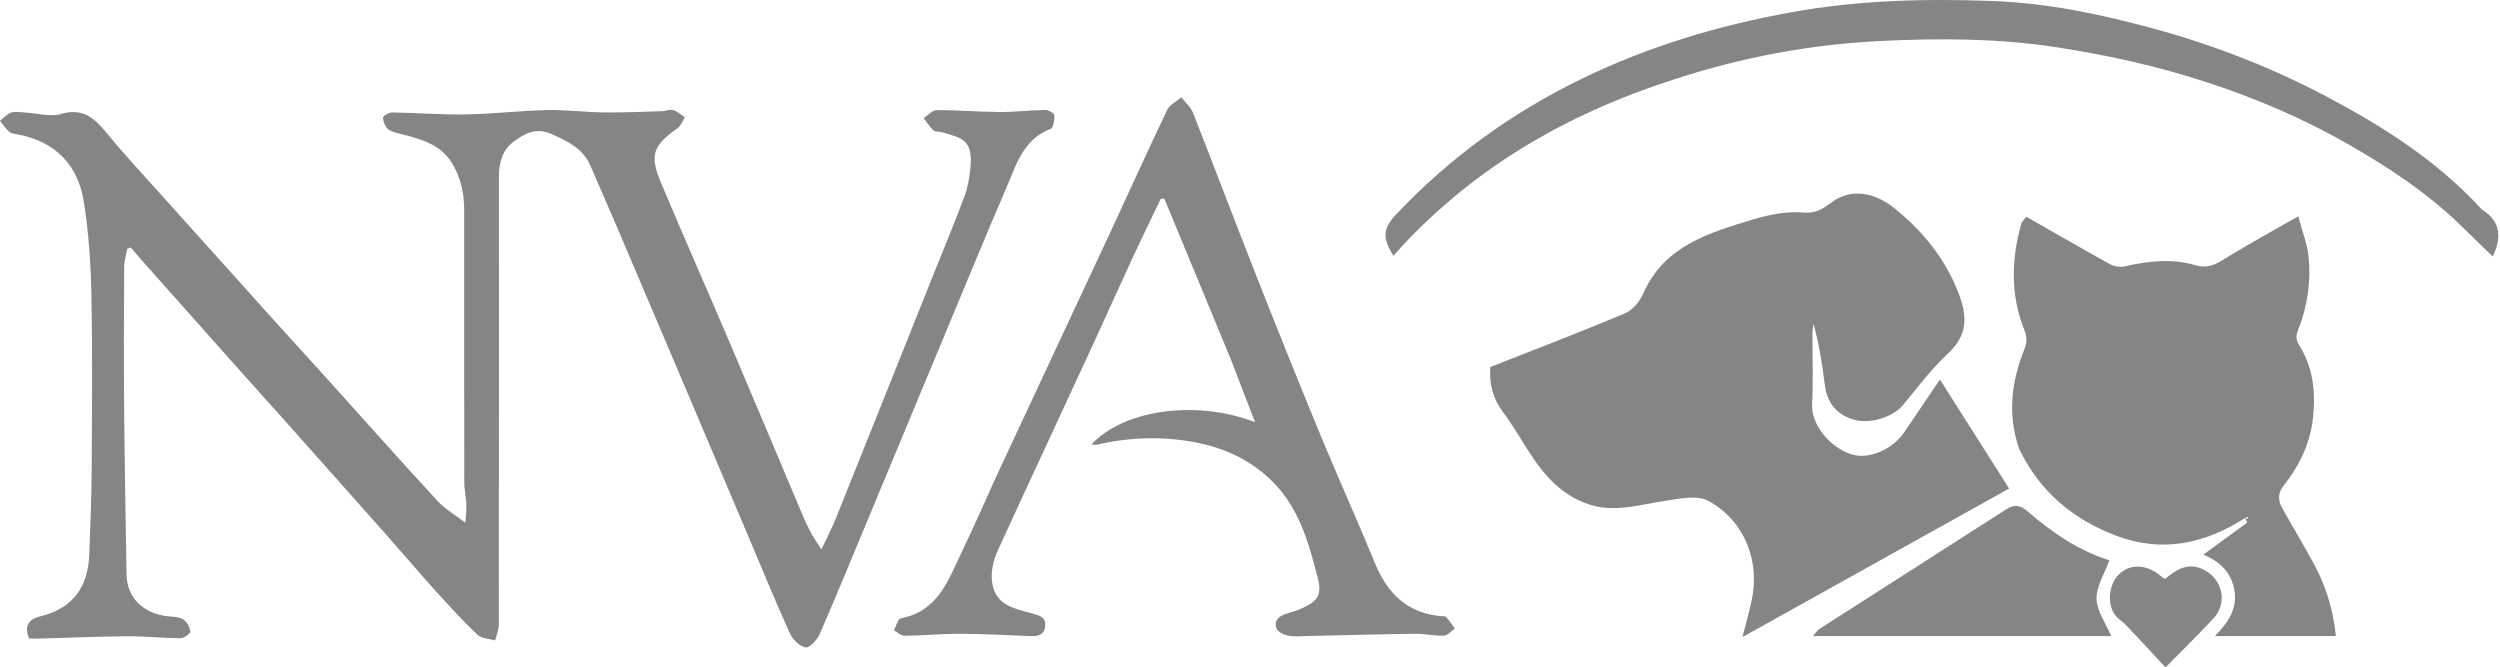
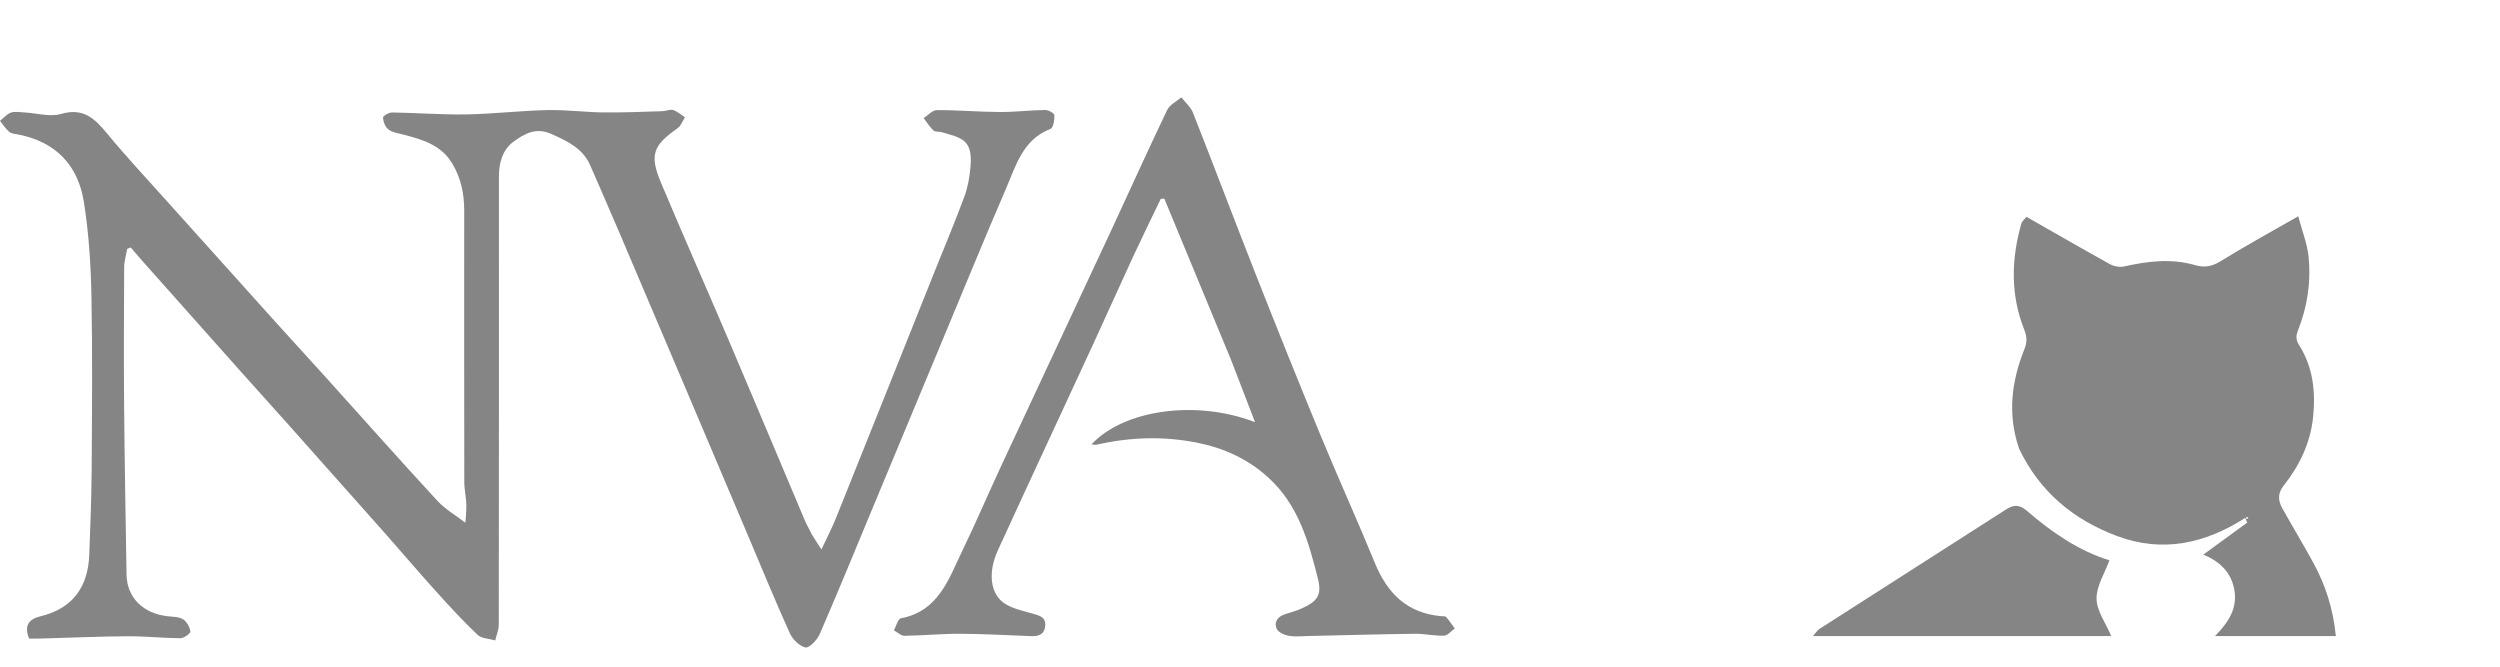
<svg xmlns="http://www.w3.org/2000/svg" width="221" height="59" viewBox="0 0 221 59" fill="none">
  <path d="M71.751 47.213C71.989 47.619 72.204 47.947 72.615 48.57C73.114 47.503 73.548 46.677 73.894 45.816C76.817 38.536 79.723 31.251 82.635 23.967C83.516 21.764 84.44 19.576 85.261 17.351C85.567 16.521 85.714 15.61 85.794 14.724C86.016 12.264 84.901 12.183 83.246 11.682C83.008 11.61 82.674 11.678 82.521 11.535C82.184 11.22 81.935 10.812 81.651 10.441C82.037 10.194 82.422 9.736 82.808 9.734C84.661 9.728 86.514 9.891 88.368 9.902C89.708 9.91 91.049 9.742 92.39 9.723C92.675 9.719 93.197 10.005 93.206 10.178C93.227 10.591 93.116 11.299 92.868 11.394C90.402 12.34 89.805 14.656 88.915 16.713C87.03 21.074 85.233 25.473 83.405 29.858C81.273 34.974 79.147 40.092 77.017 45.208C75.509 48.83 74.025 52.462 72.46 56.059C72.239 56.568 71.541 57.303 71.208 57.234C70.67 57.123 70.062 56.517 69.816 55.971C68.512 53.084 67.312 50.15 66.076 47.232C64.278 42.989 62.481 38.745 60.68 34.503C58.667 29.763 56.655 25.023 54.634 20.286C53.828 18.397 53.001 16.518 52.184 14.634C51.525 13.113 50.19 12.5 48.771 11.854C47.393 11.227 46.373 11.813 45.416 12.509C44.434 13.222 44.105 14.368 44.105 15.587C44.108 28.792 44.111 41.996 44.093 55.201C44.093 55.671 43.886 56.141 43.776 56.611C43.246 56.455 42.57 56.453 42.213 56.115C40.921 54.889 39.711 53.571 38.516 52.247C37.01 50.578 35.557 48.862 34.066 47.179C31.153 43.891 28.232 40.611 25.31 37.331C24.005 35.867 22.686 34.415 21.38 32.951C18.433 29.645 15.489 26.336 12.546 23.026C12.211 22.648 11.888 22.259 11.559 21.875C11.454 21.917 11.348 21.958 11.243 21.999C11.15 22.538 10.98 23.077 10.977 23.616C10.955 27.713 10.937 31.81 10.972 35.906C11.015 40.869 11.108 45.83 11.186 50.792C11.217 52.81 12.639 54.236 14.822 54.477C15.286 54.528 15.816 54.519 16.184 54.748C16.512 54.953 16.775 55.433 16.83 55.824C16.852 55.988 16.263 56.419 15.953 56.417C14.392 56.411 12.832 56.234 11.272 56.245C8.724 56.261 6.176 56.377 3.628 56.447C3.269 56.457 2.91 56.449 2.573 56.449C2.104 55.298 2.553 54.727 3.575 54.48C6.44 53.788 7.785 51.886 7.892 49.025C7.984 46.551 8.086 44.077 8.102 41.602C8.134 36.444 8.184 31.285 8.082 26.13C8.027 23.351 7.848 20.549 7.406 17.809C6.889 14.604 4.925 12.541 1.641 11.896C1.361 11.841 1.025 11.826 0.825 11.66C0.502 11.392 0.27 11.015 0 10.684C0.318 10.432 0.601 10.082 0.963 9.956C1.321 9.832 1.758 9.919 2.159 9.94C3.244 9.997 4.413 10.359 5.395 10.073C7.383 9.492 8.396 10.498 9.496 11.835C11.132 13.823 12.895 15.707 14.615 17.626C17.84 21.223 21.069 24.816 24.302 28.405C25.787 30.052 27.291 31.681 28.776 33.328C32.06 36.969 35.313 40.64 38.638 44.243C39.371 45.037 40.354 45.599 41.222 46.268C41.181 46.4 41.141 46.533 41.1 46.666C41.146 45.996 41.237 45.326 41.226 44.657C41.214 43.974 41.044 43.293 41.043 42.611C41.03 34.6 41.033 26.59 41.036 18.579C41.036 17.109 40.743 15.728 39.975 14.448C38.985 12.797 37.327 12.333 35.637 11.893C35.188 11.776 34.681 11.704 34.331 11.44C34.053 11.231 33.879 10.765 33.856 10.401C33.847 10.257 34.376 9.937 34.656 9.941C36.839 9.973 39.023 10.15 41.204 10.114C43.594 10.073 45.98 9.786 48.37 9.732C50.035 9.695 51.705 9.92 53.373 9.939C55.099 9.959 56.826 9.879 58.553 9.829C58.873 9.82 59.224 9.641 59.502 9.729C59.881 9.847 60.203 10.146 60.549 10.367C60.337 10.695 60.197 11.126 59.901 11.334C57.726 12.858 57.399 13.693 58.431 16.152C60.412 20.869 62.487 25.546 64.493 30.253C66.723 35.488 68.918 40.738 71.135 45.978C71.303 46.377 71.53 46.75 71.751 47.213Z" fill="#858585" />
-   <path d="M163.137 51.246C160.114 52.933 157.159 54.575 154.035 56.312C154.33 55.154 154.605 54.167 154.83 53.169C155.619 49.666 154.257 46.059 151.046 44.291C150.02 43.726 148.376 44.093 147.055 44.296C144.901 44.627 142.778 45.299 140.591 44.628C137.72 43.747 136.1 41.496 134.625 39.09C134.053 38.155 133.458 37.23 132.809 36.347C132.018 35.273 131.623 33.989 131.741 32.447C135.697 30.886 139.688 29.363 143.624 27.71C144.294 27.429 144.937 26.679 145.238 25.991C147.108 21.71 151.087 20.576 154.992 19.393C156.421 18.96 157.992 18.657 159.454 18.788C160.615 18.892 161.202 18.392 161.98 17.838C163.621 16.67 165.657 16.929 167.545 18.468C170.025 20.489 171.993 22.922 173.138 25.924C173.876 27.858 174.034 29.553 172.202 31.248C170.722 32.617 169.503 34.272 168.205 35.831C167.316 36.901 165.232 37.53 163.815 37.081C162.272 36.592 161.495 35.559 161.3 33.928C161.089 32.157 160.795 30.397 160.315 28.615C160.282 28.899 160.221 29.183 160.22 29.467C160.212 31.552 160.302 33.641 160.188 35.719C160.094 37.449 161.654 39.486 163.625 40.149C165.17 40.669 167.303 39.744 168.347 38.194C169.37 36.675 170.397 35.158 171.488 33.544C173.562 36.813 175.56 39.962 177.606 43.187C172.772 45.877 167.989 48.539 163.137 51.246Z" fill="#858585" />
  <path d="M178.486 39.659C177.441 36.606 177.823 33.7 178.958 30.865C179.21 30.236 179.184 29.751 178.948 29.157C177.714 26.053 177.789 22.901 178.696 19.735C178.732 19.608 178.865 19.508 179.135 19.163C181.579 20.557 184.031 21.976 186.509 23.348C186.86 23.542 187.368 23.644 187.751 23.558C189.854 23.087 191.946 22.824 194.063 23.442C194.853 23.672 195.531 23.565 196.28 23.102C198.454 21.759 200.7 20.532 203.166 19.117C203.52 20.455 203.96 21.555 204.078 22.689C204.308 24.907 203.975 27.09 203.154 29.176C202.963 29.662 202.92 29.997 203.252 30.524C204.471 32.46 204.712 34.619 204.477 36.878C204.238 39.183 203.273 41.157 201.873 42.934C201.324 43.631 201.383 44.264 201.757 44.935C202.652 46.54 203.602 48.114 204.485 49.725C205.565 51.697 206.251 53.804 206.49 56.229C204.738 56.229 203.003 56.229 201.269 56.229C199.552 56.229 197.836 56.229 195.801 56.229C197.021 54.998 197.787 53.769 197.524 52.189C197.257 50.58 196.203 49.619 194.776 49.026C196.102 48.059 197.379 47.129 198.655 46.198C198.595 46.06 198.535 45.923 198.475 45.785C194.913 48.074 191.133 48.879 187.144 47.385C183.32 45.952 180.317 43.502 178.486 39.659ZM198.564 45.7C198.565 45.754 198.566 45.809 198.567 45.863C198.629 45.856 198.691 45.849 198.753 45.842C198.727 45.764 198.701 45.686 198.564 45.7Z" fill="#858585" />
  <path d="M108.792 31.731C106.81 26.957 104.868 22.258 102.926 17.559C102.821 17.567 102.716 17.574 102.61 17.582C101.791 19.289 100.954 20.988 100.158 22.706C98.991 25.225 97.865 27.763 96.701 30.283C93.873 36.409 91.016 42.522 88.207 48.657C87.32 50.595 87.529 52.489 88.784 53.331C89.498 53.81 90.425 53.995 91.277 54.24C91.908 54.422 92.513 54.559 92.385 55.41C92.27 56.172 91.713 56.256 91.08 56.231C89.008 56.152 86.936 56.033 84.863 56.026C83.229 56.02 81.595 56.184 79.961 56.204C79.649 56.208 79.334 55.892 79.02 55.724C79.224 55.353 79.376 54.704 79.641 54.655C82.975 54.028 83.856 51.193 85.068 48.691C86.278 46.192 87.365 43.634 88.537 41.117C91.736 34.248 94.958 27.39 98.159 20.523C99.834 16.927 101.46 13.308 103.173 9.73C103.397 9.262 104.001 8.976 104.43 8.605C104.78 9.056 105.258 9.457 105.459 9.966C107.344 14.746 109.155 19.555 111.04 24.335C112.914 29.089 114.817 33.832 116.767 38.555C118.319 42.315 120.005 46.02 121.547 49.784C122.649 52.473 124.416 54.214 127.416 54.47C127.561 54.482 127.764 54.458 127.836 54.54C128.115 54.859 128.351 55.215 128.603 55.556C128.288 55.78 127.98 56.181 127.657 56.192C126.795 56.222 125.926 56.015 125.062 56.026C121.928 56.065 118.795 56.156 115.662 56.223C115.077 56.235 114.477 56.305 113.911 56.201C113.521 56.129 112.98 55.883 112.854 55.574C112.596 54.938 112.989 54.481 113.647 54.278C114.128 54.13 114.617 53.993 115.073 53.786C116.454 53.161 116.872 52.615 116.503 51.153C115.681 47.899 114.791 44.669 112.155 42.249C110.327 40.569 108.19 39.607 105.831 39.135C102.869 38.542 99.889 38.637 96.936 39.312C96.801 39.343 96.649 39.297 96.485 39.285C99.342 36.215 105.733 35.308 110.946 37.319C110.208 35.394 109.52 33.6 108.792 31.731Z" fill="#858585" />
-   <path d="M148.069 6.992C138.38 10.089 129.935 15.005 123.173 22.608C122.165 20.957 122.243 20.194 123.474 18.893C128.191 13.906 133.678 9.953 139.831 6.961C145.71 4.103 151.91 2.245 158.361 1.081C164.28 0.012 170.229 -0.135 176.183 0.09C181.025 0.273 185.784 1.272 190.464 2.552C195.784 4.008 200.902 6.009 205.772 8.592C210.691 11.2 215.363 14.178 219.194 18.304C219.269 18.385 219.338 18.477 219.428 18.535C221.036 19.566 221.189 20.952 220.353 22.675C219.444 21.79 218.55 20.924 217.662 20.053C214.662 17.113 211.199 14.821 207.57 12.742C203.595 10.465 199.407 8.687 195.066 7.265C190.702 5.835 186.241 4.855 181.692 4.161C176.574 3.381 171.436 3.375 166.324 3.619C160.147 3.914 154.059 5.035 148.069 6.992Z" fill="#858585" />
  <path d="M179.969 56.229C173.41 56.229 166.96 56.229 160.259 56.229C160.577 55.877 160.683 55.696 160.84 55.595C166.331 52.074 171.829 48.563 177.321 45.043C178 44.608 178.501 44.569 179.207 45.18C181.417 47.093 183.83 48.722 186.473 49.531C186.045 50.713 185.312 51.83 185.334 52.931C185.356 54.01 186.145 55.073 186.633 56.229C184.559 56.229 182.319 56.229 179.969 56.229Z" fill="#858585" />
-   <path d="M188.803 56.174C188.309 55.679 187.918 55.173 187.421 54.812C186.172 53.907 186.353 51.908 187.134 50.969C188.129 49.775 189.76 49.806 191.082 50.977C191.16 51.047 191.261 51.092 191.395 51.175C192.429 50.32 193.499 49.63 194.917 50.419C196.502 51.3 196.919 53.317 195.677 54.659C194.361 56.08 192.971 57.432 191.43 59C190.529 58.029 189.693 57.129 188.803 56.174Z" fill="#858585" />
</svg>